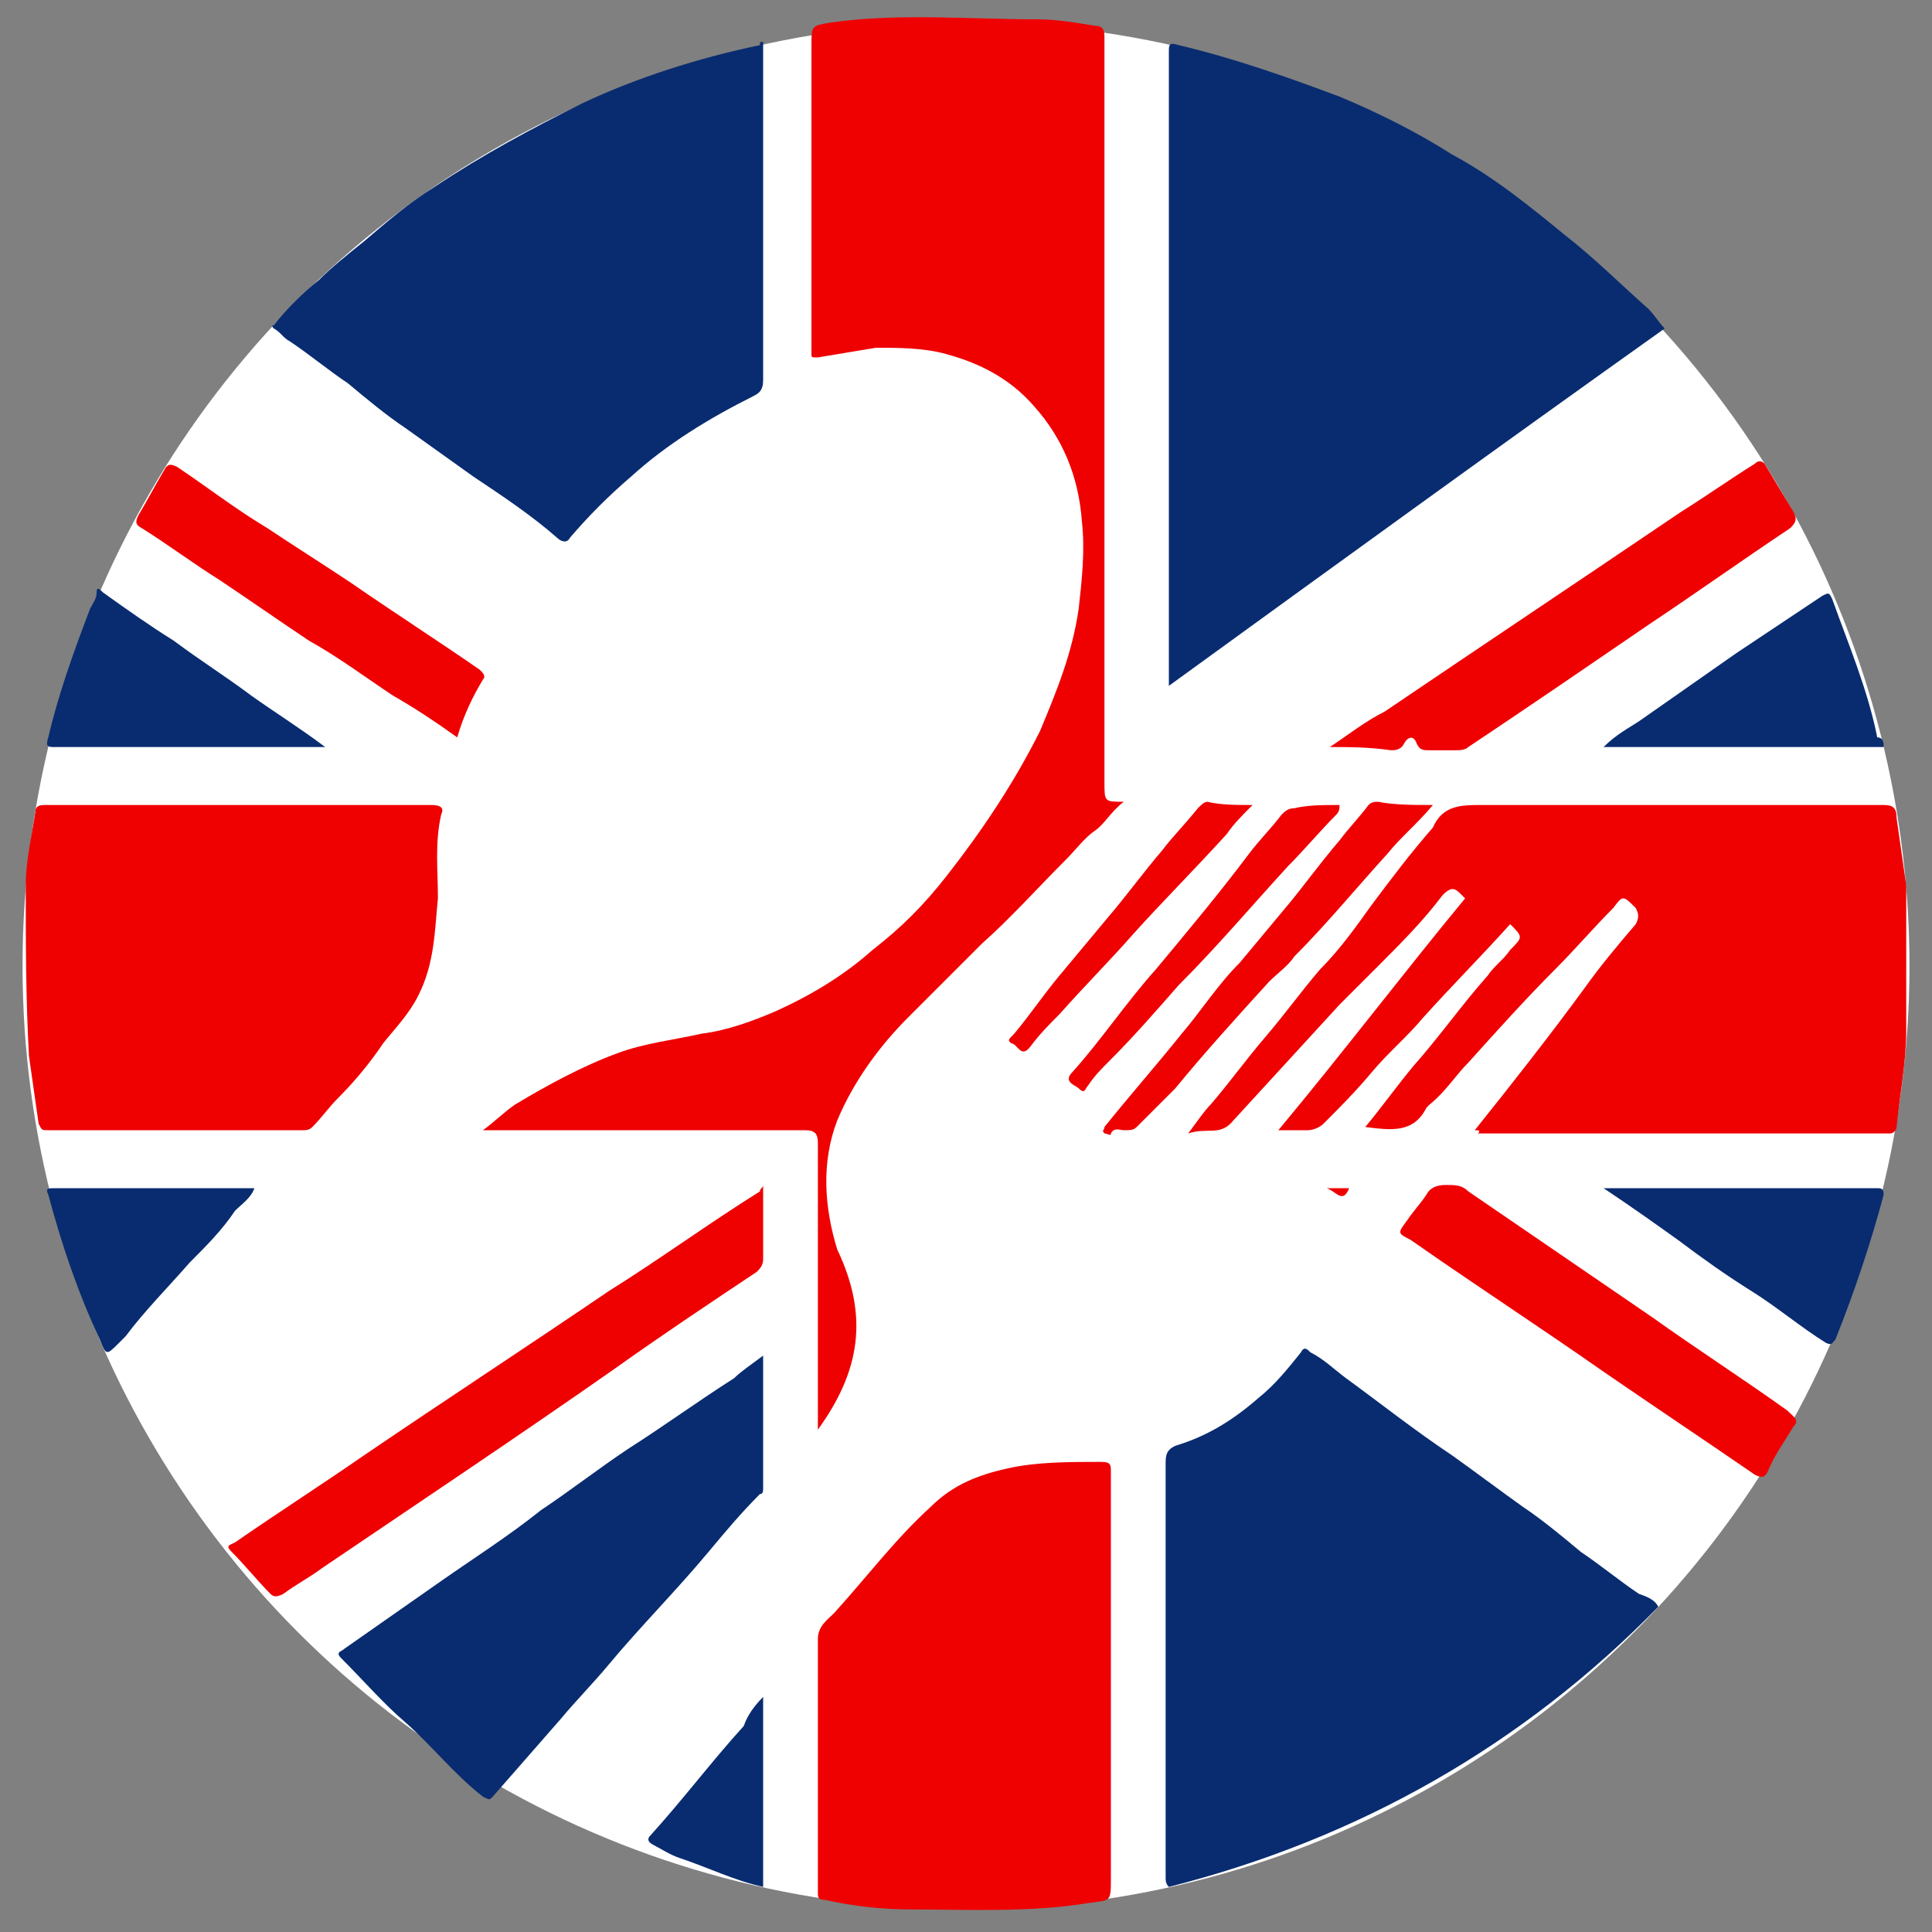
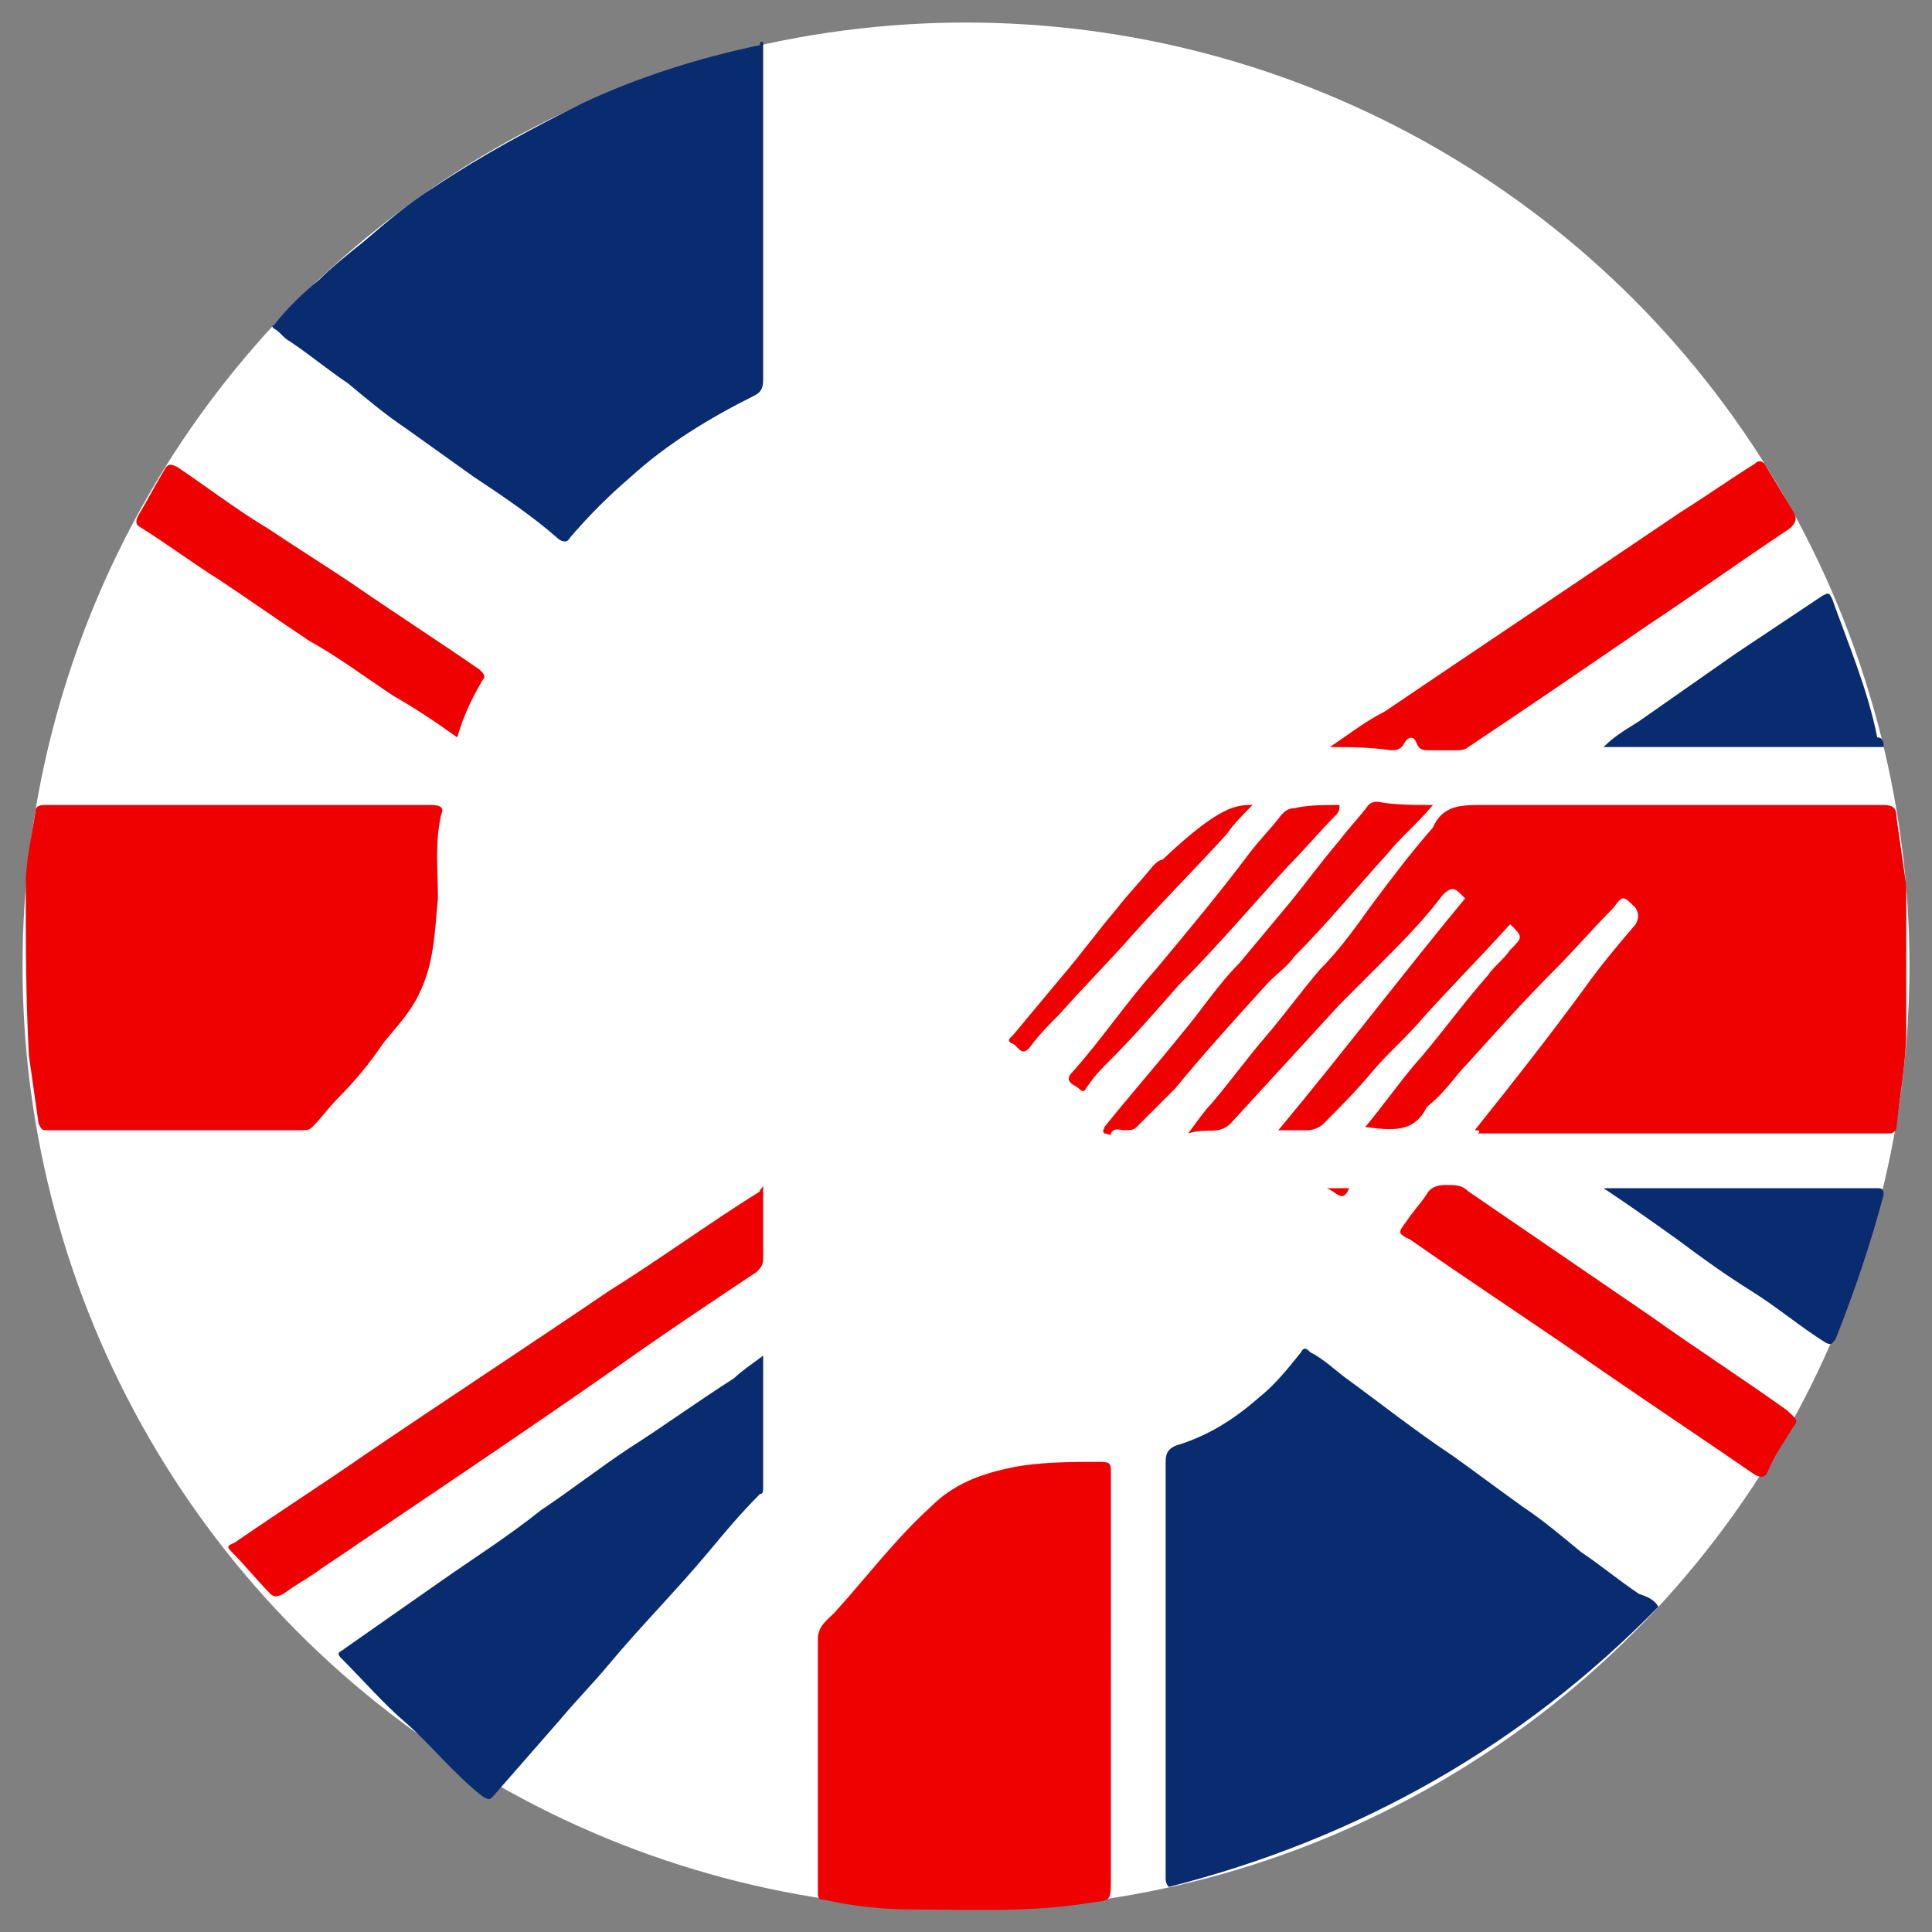
<svg xmlns="http://www.w3.org/2000/svg" version="1.1" id="Livello_1" x="0px" y="0px" viewBox="-395 467.1 60 60" style="enable-background:new -395 467.1 60 60;" xml:space="preserve">
  <rect x="-395" y="467.1" width="60" height="60" fill="#808080" stroke="none" />
  <style type="text/css">
	.st0{fill:#FFFFFF;}
	.st1{fill:#EF0102;}
	.st2{fill:#092C70;}
</style>
  <ellipse class="st0" cx="-365" cy="497.1" rx="29.3" ry="29.3" />
  <title>Fill 1</title>
  <desc>Created with Sketch.</desc>
  <g>
-     <path class="st1" d="M-369.6,511.5c0-0.2,0-0.3,0-0.5c0-2.8,0-5.6,0-8.4c0-0.3-0.1-0.4-0.4-0.4c-3.2,0-6.3,0-9.5,0   c-0.1,0-0.2,0-0.5,0c0.4-0.3,0.7-0.6,1-0.8c1-0.6,2.1-1.2,3.2-1.6c0.8-0.3,1.7-0.4,2.6-0.6c0.8-0.1,1.6-0.4,2.3-0.7   c1.1-0.5,2.1-1.1,3-1.9c0.9-0.7,1.6-1.4,2.3-2.3c1.1-1.4,2.1-2.9,2.9-4.5c0.5-1.2,1-2.4,1.2-3.8c0.1-0.9,0.2-1.8,0.1-2.7   c-0.1-1.4-0.6-2.6-1.5-3.6c-0.7-0.8-1.6-1.3-2.7-1.6c-0.7-0.2-1.5-0.2-2.2-0.2c-0.6,0.1-1.2,0.2-1.8,0.3c-0.2,0-0.2,0-0.2-0.1   c0-0.1,0-0.2,0-0.2c0-3.1,0-6.3,0-9.4c0-0.6,0-0.6,0.6-0.7c2.1-0.3,4.3-0.1,6.4-0.1c0.6,0,1.2,0.1,1.8,0.2c0.3,0,0.3,0.2,0.3,0.4   c0,4,0,8,0,12.1c0,3.7,0,7.3,0,11c0,0.6,0,0.6,0.6,0.6c-0.4,0.3-0.6,0.7-0.9,0.9c-0.3,0.2-0.6,0.6-0.9,0.9   c-0.9,0.9-1.7,1.8-2.6,2.6c-0.8,0.8-1.5,1.5-2.3,2.3c-0.9,0.9-1.7,2-2.2,3.2c-0.5,1.3-0.4,2.7,0,4   C-368,508-368.3,509.7-369.6,511.5z" />
-     <path class="st2" d="M-358.7,488.4c0-5.5,0-10.8,0-16.2c0-1.2,0-2.3,0-3.5c0-0.2,0-0.3,0.3-0.2c1.7,0.4,3.4,1,5,1.6   c1.2,0.5,2.4,1.1,3.5,1.8c1.3,0.7,2.4,1.6,3.5,2.5c0.9,0.7,1.7,1.5,2.6,2.3c0.2,0.2,0.3,0.4,0.5,0.6   C-348.5,481-353.6,484.7-358.7,488.4z" />
    <path class="st1" d="M-349.2,502.2c1.2-1.5,2.3-2.9,3.4-4.4c0.5-0.7,1-1.3,1.6-2c0.1-0.2,0.1-0.3,0-0.5c-0.4-0.4-0.4-0.4-0.7,0   c-0.6,0.6-1.2,1.3-1.8,1.9c-0.9,0.9-1.8,1.9-2.7,2.9c-0.4,0.4-0.7,0.9-1.2,1.3c0,0-0.1,0.1-0.1,0.1c-0.4,0.8-1.1,0.7-1.9,0.6   c0.5-0.6,1-1.3,1.5-1.9c0.8-0.9,1.5-1.9,2.3-2.8c0.2-0.3,0.5-0.5,0.7-0.8c0.4-0.4,0.4-0.4,0-0.8c-0.9,1-1.8,1.9-2.7,2.9   c-0.5,0.6-1.1,1.1-1.6,1.7c-0.5,0.6-1,1.1-1.5,1.6c-0.1,0.1-0.3,0.2-0.5,0.2c-0.3,0-0.5,0-0.9,0c2-2.4,3.9-4.9,5.8-7.2   c0,0-0.1-0.1-0.1-0.1c-0.2-0.2-0.3-0.3-0.6,0c-0.6,0.8-1.3,1.5-2,2.2c-0.4,0.4-0.8,0.8-1.2,1.2c-1.1,1.2-2.2,2.4-3.3,3.6   c-0.4,0.5-0.8,0.2-1.4,0.4c0.3-0.4,0.5-0.7,0.7-0.9c0.6-0.7,1.1-1.4,1.7-2.1c0.6-0.7,1.1-1.4,1.7-2.1c0.6-0.6,1.1-1.3,1.6-2   c0.6-0.8,1.2-1.6,1.9-2.4c0,0,0,0,0,0c0.3-0.7,0.9-0.7,1.5-0.7c4.2,0,8.3,0,12.5,0c0.3,0,0.4,0.1,0.4,0.4c0.1,0.7,0.2,1.4,0.3,2.1   c0,0.1,0,0.2,0,0.3c0,1.4,0,2.8,0,4.2c0,1-0.2,2-0.3,3c0,0.1-0.1,0.2-0.2,0.2c-0.1,0-0.1,0-0.2,0c-4.2,0-8.4,0-12.6,0   C-349,502.2-349.1,502.2-349.2,502.2z" />
    <path class="st2" d="M-343.5,517c-4.2,4.3-9.3,7.2-15.2,8.7c-0.1-0.1-0.1-0.2-0.1-0.3c0-4.3,0-8.6,0-12.9c0-0.3,0.1-0.4,0.3-0.5   c1-0.3,1.8-0.8,2.6-1.5c0.5-0.4,0.9-0.9,1.3-1.4c0.1-0.2,0.2-0.1,0.3,0c0.4,0.2,0.7,0.5,1.1,0.8c1.1,0.8,2.1,1.6,3.3,2.4   c0.7,0.5,1.5,1.1,2.2,1.6c0.6,0.4,1.2,0.9,1.8,1.4c0.6,0.4,1.2,0.9,1.8,1.3C-343.8,516.7-343.6,516.8-343.5,517z" />
    <path class="st2" d="M-371.3,468.4c0,0.1,0,0.3,0,0.4c0,3.4,0,6.7,0,10.1c0,0.3-0.1,0.4-0.3,0.5c-1.4,0.7-2.7,1.5-3.8,2.5   c-0.7,0.6-1.3,1.2-1.9,1.9c-0.1,0.2-0.3,0.1-0.4,0c-0.8-0.7-1.7-1.3-2.6-1.9c-0.7-0.5-1.4-1-2.1-1.5c-0.6-0.4-1.2-0.9-1.8-1.4   c-0.6-0.4-1.2-0.9-1.8-1.3c-0.2-0.1-0.3-0.3-0.5-0.4c-0.1-0.1,0-0.1,0-0.1c0.4-0.5,0.9-1,1.4-1.4c0.4-0.4,0.9-0.8,1.4-1.2   c0.7-0.6,1.4-1.2,2.2-1.7c1.5-1,3-1.8,4.6-2.6c1.7-0.8,3.6-1.4,5.5-1.8C-371.4,468.4-371.4,468.4-371.3,468.4z" />
    <path class="st1" d="M-387.6,492.1c2,0,4,0,6,0c0.3,0,0.4,0.1,0.3,0.3c-0.2,0.9-0.1,1.7-0.1,2.6c-0.1,1-0.1,2-0.6,3   c-0.3,0.6-0.7,1-1.1,1.5c-0.4,0.6-0.9,1.2-1.4,1.7c-0.3,0.3-0.5,0.6-0.8,0.9c-0.1,0.1-0.2,0.1-0.3,0.1c-2.6,0-5.3,0-7.9,0   c-0.2,0-0.2,0-0.3-0.2c-0.1-0.7-0.2-1.4-0.3-2.1c-0.1-1.8-0.1-3.5-0.1-5.3c0-0.8,0.2-1.6,0.3-2.3c0-0.2,0.2-0.2,0.3-0.2   c0.6,0,1.2,0,1.7,0C-390.5,492.1-389.1,492.1-387.6,492.1z" />
    <path class="st1" d="M-360.5,519.3c0,2,0,4.1,0,6.1c0,0.8,0,0.7-0.7,0.8c-1.8,0.3-3.7,0.2-5.5,0.2c-0.9,0-1.8-0.1-2.7-0.3   c-0.2,0-0.2-0.1-0.2-0.2c0-2.6,0-5.3,0-7.9c0-0.4,0.3-0.6,0.5-0.8c1-1.1,1.9-2.3,3-3.3c0.7-0.7,1.5-1,2.4-1.2   c0.9-0.2,1.9-0.2,2.9-0.2c0.3,0,0.3,0.1,0.3,0.3C-360.5,514.9-360.5,517.1-360.5,519.3z" />
    <path class="st2" d="M-371.3,509.2c0,1.4,0,2.7,0,4.1c0,0.1,0,0.2-0.1,0.2c-0.6,0.6-1.1,1.2-1.6,1.8c-1,1.2-2.1,2.3-3.1,3.5   c-0.5,0.6-1,1.1-1.5,1.7c-0.7,0.8-1.4,1.6-2.1,2.4c-0.1,0.1-0.1,0.1-0.3,0c-0.9-0.7-1.6-1.6-2.4-2.3c-0.7-0.6-1.3-1.3-2-2   c-0.2-0.2,0-0.2,0.1-0.3c1-0.7,2-1.4,3-2.1c1-0.7,2.1-1.4,3.1-2.2c0.9-0.6,1.8-1.3,2.7-1.9c1.1-0.7,2.2-1.5,3.3-2.2   C-372,509.7-371.7,509.5-371.3,509.2z" />
    <path class="st1" d="M-371.3,503.9c0,0.8,0,1.5,0,2.3c0,0.2-0.1,0.3-0.2,0.4c-1.5,1-3,2-4.4,3c-3,2.1-6,4.1-9.1,6.2   c-0.4,0.3-0.8,0.5-1.2,0.8c-0.2,0.1-0.3,0.1-0.4,0c-0.4-0.4-0.8-0.9-1.2-1.3c-0.2-0.2-0.1-0.2,0.1-0.3c1.3-0.9,2.7-1.8,4-2.7   c2.5-1.7,5.1-3.4,7.6-5.1c1.6-1,3.1-2.1,4.7-3.1C-371.4,504-371.3,504-371.3,503.9z" />
    <path class="st1" d="M-353.7,490.3c0.6-0.4,1.1-0.8,1.7-1.1c3.1-2.1,6.1-4.1,9.2-6.2c0.8-0.5,1.5-1,2.3-1.5c0.1-0.1,0.2-0.1,0.3,0   c0.3,0.5,0.6,1,0.9,1.5c0.1,0.2,0.1,0.3-0.1,0.5c-1.5,1-2.9,2-4.4,3c-1.9,1.3-3.8,2.6-5.6,3.8c-0.1,0.1-0.3,0.1-0.4,0.1   c-0.3,0-0.5,0-0.8,0c-0.2,0-0.3,0-0.4-0.2c-0.1-0.3-0.3-0.2-0.4,0c-0.1,0.2-0.3,0.2-0.4,0.2C-352.5,490.3-353.1,490.3-353.7,490.3   C-353.7,490.3-353.7,490.3-353.7,490.3z" />
    <path class="st1" d="M-350.1,503.9c0.3,0,0.5,0,0.7,0.2c1.9,1.3,3.8,2.6,5.7,3.9c1.4,1,2.8,1.9,4.2,2.9c0.2,0.2,0.4,0.3,0.2,0.5   c-0.3,0.5-0.6,0.9-0.8,1.4c-0.1,0.2-0.2,0.2-0.4,0.1c-1.6-1.1-3.1-2.1-4.7-3.2c-2-1.4-4-2.7-6-4.1c-0.4-0.2-0.4-0.2-0.1-0.6   c0.2-0.3,0.4-0.5,0.6-0.8C-350.6,504-350.4,503.9-350.1,503.9z" />
    <path class="st1" d="M-380.8,490c-0.7-0.5-1.3-0.9-2-1.3c-0.9-0.6-1.7-1.2-2.6-1.7c-0.9-0.6-1.9-1.3-2.8-1.9   c-0.8-0.5-1.6-1.1-2.4-1.6c-0.2-0.1-0.2-0.2-0.1-0.4c0.3-0.5,0.5-0.9,0.8-1.4c0.1-0.2,0.2-0.2,0.4-0.1c0.9,0.6,1.8,1.3,2.8,1.9   c0.9,0.6,1.7,1.1,2.6,1.7c1.3,0.9,2.7,1.8,4,2.7c0.1,0.1,0.2,0.2,0.1,0.3C-380.3,488.7-380.6,489.3-380.8,490z" />
    <path class="st2" d="M-345.2,504c2.9,0,5.7,0,8.5,0c0.1,0,0.2,0,0.2,0.2c-0.4,1.5-0.9,3-1.5,4.5c-0.1,0.1-0.1,0.2-0.3,0.1   c-0.8-0.5-1.5-1.1-2.3-1.6c-0.8-0.5-1.5-1-2.3-1.6C-343.6,505.1-344.3,504.6-345.2,504z" />
    <path class="st2" d="M-336.5,490.3c-2.9,0-5.8,0-8.7,0c0.4-0.4,0.8-0.6,1.1-0.8c1-0.7,2-1.4,3-2.1c0.9-0.6,1.8-1.2,2.7-1.8   c0.2-0.1,0.2-0.1,0.3,0.1c0.5,1.4,1.1,2.8,1.4,4.3C-336.5,490-336.5,490.2-336.5,490.3z" />
-     <path class="st2" d="M-384.9,490.3c-1.8,0-3.5,0-5.2,0c-1.1,0-2.1,0-3.2,0c-0.2,0-0.3,0-0.2-0.3c0.3-1.3,0.8-2.7,1.3-4   c0.1-0.2,0.2-0.3,0.2-0.5c0-0.2,0.1-0.1,0.2,0c0.7,0.5,1.4,1,2.2,1.5c0.8,0.6,1.6,1.1,2.4,1.7   C-386.5,489.2-385.7,489.7-384.9,490.3z" />
-     <path class="st2" d="M-387.1,504c-0.1,0.3-0.4,0.5-0.6,0.7c-0.4,0.6-0.9,1.1-1.4,1.6c-0.7,0.8-1.4,1.5-2,2.3   c-0.1,0.1-0.1,0.1-0.2,0.2c-0.4,0.4-0.4,0.4-0.6-0.1c-0.7-1.5-1.2-3-1.6-4.5c-0.1-0.2,0-0.2,0.2-0.2   C-391.2,504-389.2,504-387.1,504z" />
    <path class="st1" d="M-350.5,492.1c-0.5,0.6-1,1-1.4,1.5c-1,1.1-1.9,2.2-2.9,3.2c-0.2,0.3-0.5,0.5-0.8,0.8c-1,1.1-2,2.2-2.9,3.3   c-0.4,0.4-0.8,0.8-1.2,1.2c-0.1,0.1-0.2,0.1-0.4,0.1c-0.1,0-0.3-0.1-0.4,0.1c0,0.1-0.1,0-0.2,0c-0.1-0.1,0-0.1,0-0.2   c0.8-1,1.6-1.9,2.4-2.9c0.6-0.7,1.1-1.5,1.8-2.2c0.5-0.6,1-1.2,1.5-1.8c0.5-0.6,1-1.3,1.6-2c0.3-0.4,0.6-0.7,0.9-1.1   c0.1-0.1,0.2-0.1,0.3-0.1C-351.7,492.1-351.1,492.1-350.5,492.1z" />
    <path class="st1" d="M-353.4,492.1c0,0.1,0,0.2-0.1,0.3c-0.5,0.5-1,1.1-1.5,1.6c-1.1,1.2-2.2,2.5-3.4,3.7c-0.7,0.8-1.4,1.6-2.1,2.3   c-0.3,0.3-0.5,0.5-0.7,0.8c-0.1,0.1-0.1,0.3-0.3,0.1c-0.1-0.1-0.5-0.2-0.2-0.5c0.9-1,1.7-2.2,2.6-3.2c1-1.2,2-2.4,2.9-3.6   c0.3-0.4,0.7-0.8,1-1.2c0.1-0.1,0.2-0.2,0.4-0.2C-354.4,492.1-353.9,492.1-353.4,492.1z" />
-     <path class="st2" d="M-371.3,519.8c0,2,0,3.9,0,5.9c-0.9-0.2-1.7-0.6-2.6-0.9c-0.3-0.1-0.6-0.3-0.8-0.4c-0.2-0.1-0.2-0.2-0.1-0.3   c1-1.1,1.9-2.3,2.9-3.4C-371.8,520.4-371.6,520.1-371.3,519.8z" />
-     <path class="st1" d="M-356.1,492.1c-0.3,0.3-0.6,0.6-0.8,0.9c-1,1.1-2,2.1-2.9,3.1c-0.7,0.8-1.5,1.6-2.3,2.5   c-0.3,0.3-0.6,0.6-0.9,1c-0.3,0.4-0.4-0.1-0.6-0.1c-0.1-0.1-0.1-0.1,0.1-0.3c0.5-0.6,0.9-1.2,1.4-1.8c0.5-0.6,1-1.2,1.5-1.8   c0.6-0.7,1.1-1.4,1.7-2.1c0.3-0.4,0.7-0.8,1.1-1.3c0.1-0.1,0.2-0.2,0.3-0.2C-357.1,492.1-356.6,492.1-356.1,492.1z" />
+     <path class="st1" d="M-356.1,492.1c-0.3,0.3-0.6,0.6-0.8,0.9c-1,1.1-2,2.1-2.9,3.1c-0.7,0.8-1.5,1.6-2.3,2.5   c-0.3,0.3-0.6,0.6-0.9,1c-0.3,0.4-0.4-0.1-0.6-0.1c-0.1-0.1-0.1-0.1,0.1-0.3c0.5-0.6,1-1.2,1.5-1.8   c0.6-0.7,1.1-1.4,1.7-2.1c0.3-0.4,0.7-0.8,1.1-1.3c0.1-0.1,0.2-0.2,0.3-0.2C-357.1,492.1-356.6,492.1-356.1,492.1z" />
    <path class="st1" d="M-353.1,504c-0.2,0.5-0.4,0.1-0.7,0C-353.5,504-353.3,504-353.1,504z" />
  </g>
</svg>